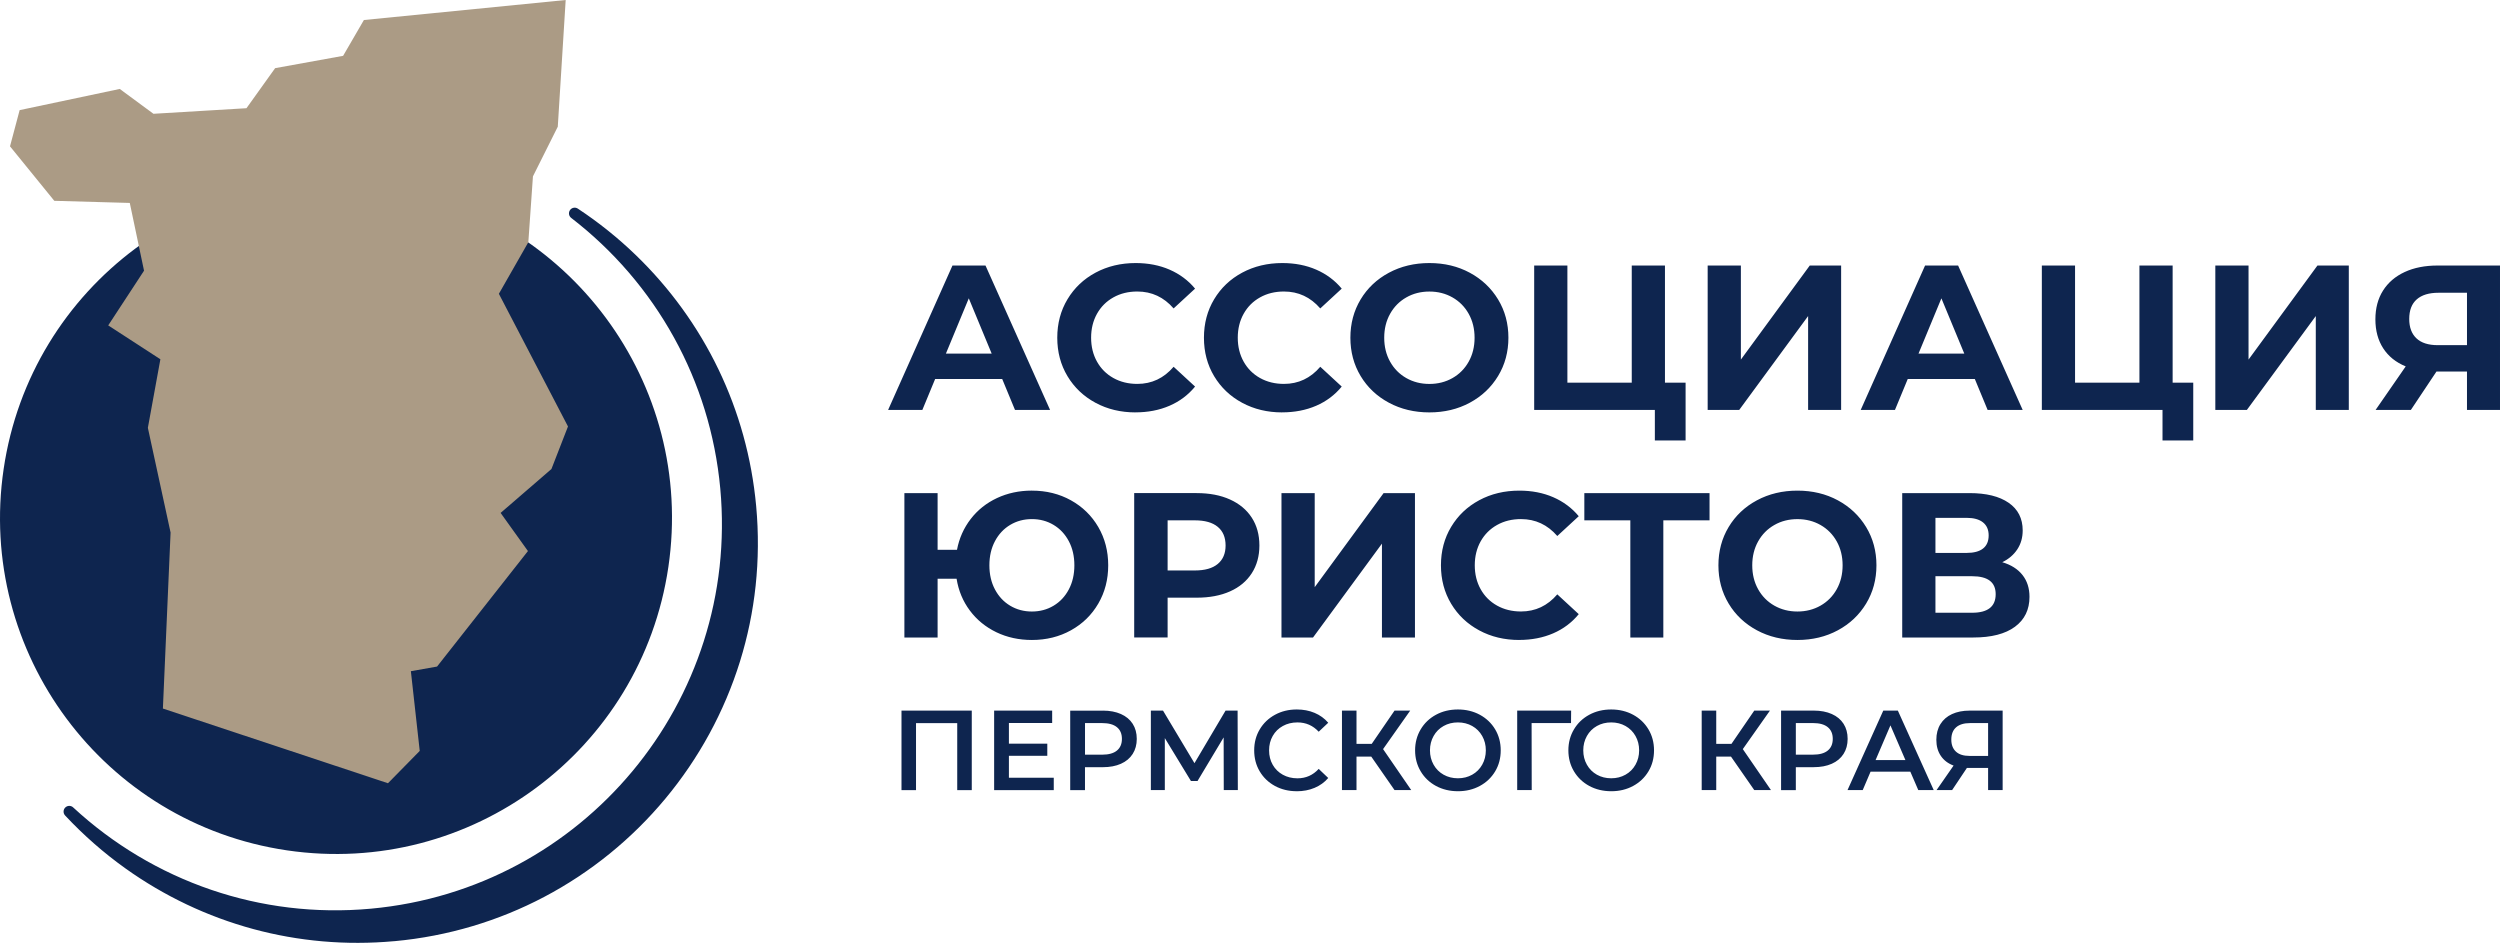
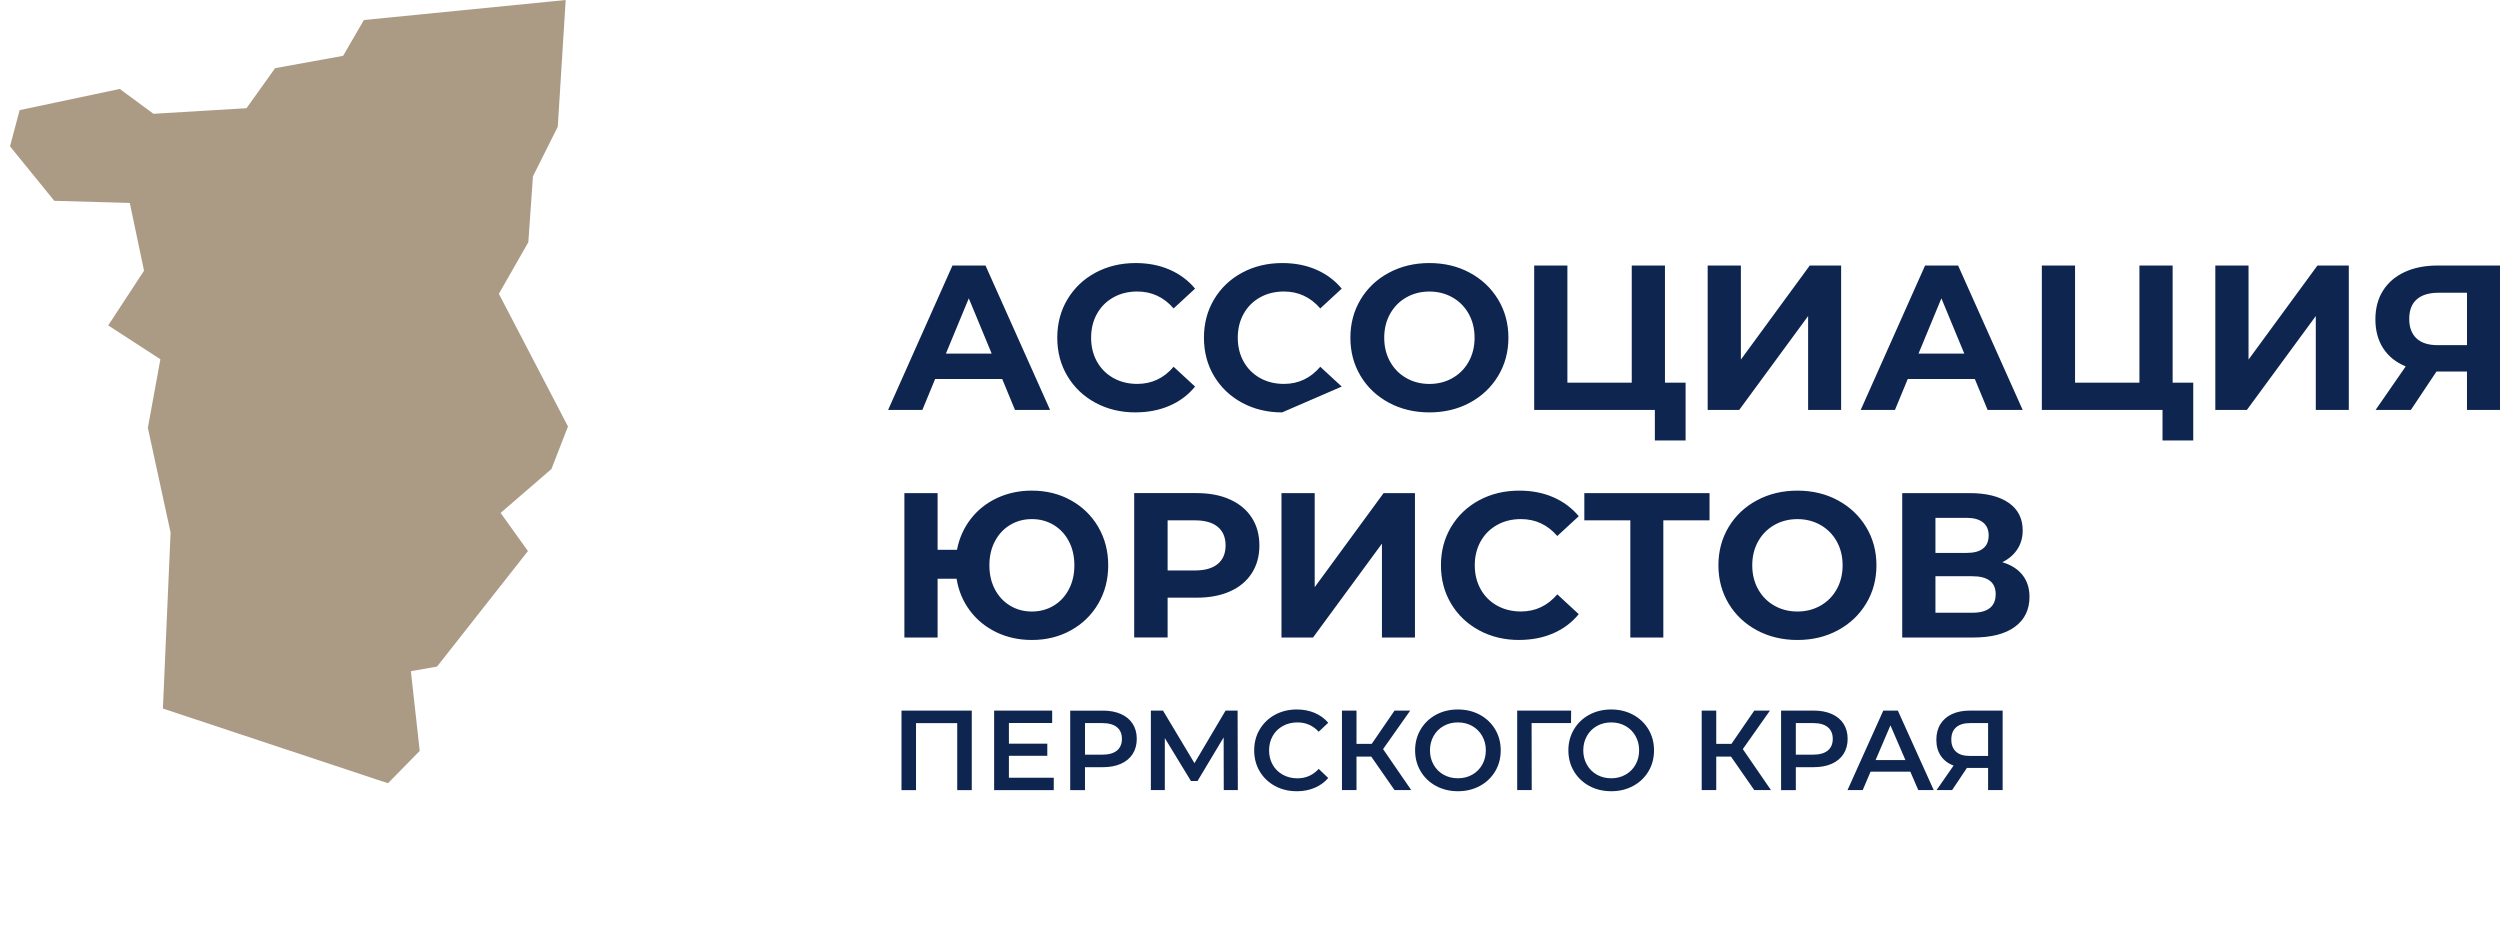
<svg xmlns="http://www.w3.org/2000/svg" xml:space="preserve" width="57.256mm" height="21.594mm" version="1.1" style="shape-rendering:geometricPrecision; text-rendering:geometricPrecision; image-rendering:optimizeQuality; fill-rule:evenodd; clip-rule:evenodd" viewBox="0 0 1284.28 484.36">
  <defs>
    <style type="text/css"> .fil1 {fill:#AB9B85} .fil0 {fill:#0E254F;fill-rule:nonzero} </style>
  </defs>
  <g id="Слой_x0020_1">
    <g id="_2829058323984">
      <g>
-         <path class="fil0" d="M202.62 483.48c-25.06,2.3 -49.48,0.01 -72.41,-6.19 -23.79,-6.43 -46.02,-17.07 -65.73,-31.15 -5.6,-4 -11.01,-8.28 -16.19,-12.83 -5.19,-4.56 -10.15,-9.36 -14.84,-14.38 -1.11,-1.18 -1.05,-3.04 0.13,-4.15 1.16,-1.08 2.96,-1.05 4.07,0.06 20.31,18.77 44.46,33.29 70.98,42.31 25.55,8.69 53.31,12.28 81.92,9.65 54.56,-5.01 101.94,-31.67 134.42,-70.72 32.48,-39.04 50.06,-90.48 45.05,-145.04 -2.58,-28.06 -10.89,-54.24 -23.68,-77.46 -13.28,-24.13 -31.39,-45.07 -52.91,-61.64 -1.28,-0.99 -1.52,-2.83 -0.53,-4.12 0.97,-1.26 2.77,-1.51 4.04,-0.58 5.28,3.48 10.4,7.21 15.33,11.17 4.97,3.98 9.75,8.18 14.32,12.6 17.43,16.82 31.94,36.73 42.6,58.95 10.27,21.41 16.97,45 19.27,70.07 2.55,27.74 -0.53,54.69 -8.3,79.7 -8.07,25.99 -21.21,49.93 -38.35,70.54 -17.13,20.6 -38.28,37.87 -62.36,50.54 -23.19,12.2 -49.13,20.14 -76.85,22.69zm-200.75 -242.55c13.9,-94.3 101.62,-159.47 195.91,-145.57 94.3,13.9 159.47,101.62 145.57,195.91 -13.9,94.3 -101.62,159.47 -195.91,145.57 -94.3,-13.9 -159.47,-101.62 -145.57,-195.91z" />
        <polygon class="fil1" points="5.14,75.17 10.09,56.57 61.52,45.69 78.83,58.45 126.61,55.59 141.34,35.01 176.26,28.68 186.94,10.28 290.6,0 286.54,65.08 273.78,90.6 271.41,124.43 256.28,150.93 291.78,219.08 283.28,240.94 257.17,263.49 271.21,283.08 224.52,342.42 211.07,344.8 215.62,385.75 199.3,402.36 83.68,363.99 87.63,273.58 75.96,219.78 82.39,184.56 55.59,167.16 73.99,139.06 66.67,104.25 27.89,103.16 " />
      </g>
      <g>
-         <path class="fil0" d="M514.84 194.68l-34.44 0 -6.57 15.89 -17.59 0 33.06 -74.18 16.96 0 33.17 74.18 -18.02 0 -6.57 -15.89zm-5.4 -13.03l-11.76 -28.4 -11.76 28.4 23.53 0zm73.86 30.2c-7.56,0 -14.4,-1.64 -20.51,-4.93 -6.11,-3.29 -10.91,-7.84 -14.41,-13.67 -3.5,-5.83 -5.25,-12.42 -5.25,-19.76 0,-7.35 1.75,-13.94 5.25,-19.76 3.5,-5.83 8.3,-10.39 14.41,-13.67 6.11,-3.28 12.98,-4.93 20.61,-4.93 6.43,0 12.24,1.13 17.43,3.39 5.19,2.26 9.56,5.51 13.09,9.75l-11.02 10.17c-5.02,-5.79 -11.23,-8.69 -18.65,-8.69 -4.59,0 -8.69,1 -12.29,3.02 -3.6,2.01 -6.41,4.82 -8.42,8.42 -2.01,3.6 -3.02,7.7 -3.02,12.29 0,4.59 1.01,8.69 3.02,12.29 2.01,3.6 4.82,6.41 8.42,8.42 3.6,2.01 7.7,3.02 12.29,3.02 7.42,0 13.64,-2.93 18.65,-8.8l11.02 10.17c-3.53,4.31 -7.91,7.6 -13.14,9.86 -5.23,2.26 -11.06,3.39 -17.48,3.39zm75.34 0c-7.56,0 -14.39,-1.64 -20.51,-4.93 -6.11,-3.29 -10.91,-7.84 -14.41,-13.67 -3.5,-5.83 -5.24,-12.42 -5.24,-19.76 0,-7.35 1.75,-13.94 5.24,-19.76 3.5,-5.83 8.3,-10.39 14.41,-13.67 6.11,-3.28 12.98,-4.93 20.61,-4.93 6.43,0 12.24,1.13 17.43,3.39 5.19,2.26 9.56,5.51 13.09,9.75l-11.02 10.17c-5.02,-5.79 -11.23,-8.69 -18.65,-8.69 -4.59,0 -8.69,1 -12.29,3.02 -3.6,2.01 -6.41,4.82 -8.42,8.42 -2.01,3.6 -3.02,7.7 -3.02,12.29 0,4.59 1.01,8.69 3.02,12.29 2.01,3.6 4.82,6.41 8.42,8.42 3.6,2.01 7.7,3.02 12.29,3.02 7.42,0 13.64,-2.93 18.65,-8.8l11.02 10.17c-3.53,4.31 -7.91,7.6 -13.14,9.86 -5.23,2.26 -11.06,3.39 -17.49,3.39zm75.66 0c-7.7,0 -14.64,-1.66 -20.82,-4.98 -6.18,-3.32 -11.02,-7.89 -14.52,-13.72 -3.5,-5.83 -5.25,-12.38 -5.25,-19.66 0,-7.28 1.75,-13.83 5.25,-19.66 3.5,-5.83 8.34,-10.4 14.52,-13.72 6.18,-3.32 13.12,-4.98 20.82,-4.98 7.7,0 14.62,1.66 20.77,4.98 6.15,3.32 10.99,7.9 14.52,13.72 3.53,5.83 5.3,12.38 5.3,19.66 0,7.28 -1.77,13.83 -5.3,19.66 -3.53,5.83 -8.37,10.41 -14.52,13.72 -6.15,3.32 -13.07,4.98 -20.77,4.98zm0 -14.62c4.38,0 8.34,-1.01 11.87,-3.02 3.53,-2.01 6.31,-4.82 8.32,-8.42 2.01,-3.6 3.02,-7.7 3.02,-12.29 0,-4.59 -1.01,-8.69 -3.02,-12.29 -2.01,-3.6 -4.79,-6.41 -8.32,-8.42 -3.53,-2.01 -7.49,-3.02 -11.87,-3.02 -4.38,0 -8.34,1 -11.87,3.02 -3.53,2.01 -6.31,4.82 -8.32,8.42 -2.01,3.6 -3.02,7.7 -3.02,12.29 0,4.59 1.01,8.69 3.02,12.29 2.01,3.6 4.79,6.41 8.32,8.42 3.53,2.01 7.49,3.02 11.87,3.02zm131.61 -0.64l0 29.67 -15.79 0 0 -15.68 -61.99 0 0 -74.18 17.06 0 0 60.19 33.06 0 0 -60.19 17.06 0 0 60.19 10.6 0zm11.34 -60.19l17.06 0 0 48.32 35.39 -48.32 16.11 0 0 74.18 -16.96 0 0 -48.22 -35.39 48.22 -16.21 0 0 -74.18zm137.23 58.28l-34.44 0 -6.57 15.89 -17.59 0 33.06 -74.18 16.96 0 33.17 74.18 -18.01 0 -6.57 -15.89zm-5.4 -13.03l-11.76 -28.4 -11.76 28.4 23.53 0zm117.62 14.94l0 29.67 -15.79 0 0 -15.68 -61.99 0 0 -74.18 17.06 0 0 60.19 33.07 0 0 -60.19 17.06 0 0 60.19 10.6 0zm11.34 -60.19l17.06 0 0 48.32 35.4 -48.32 16.11 0 0 74.18 -16.96 0 0 -48.22 -35.4 48.22 -16.21 0 0 -74.18zm146.24 0l0 74.18 -16.96 0 0 -19.71 -15.68 0 -13.14 19.71 -18.12 0 15.47 -22.36c-5.02,-2.05 -8.87,-5.14 -11.55,-9.27 -2.68,-4.13 -4.03,-9.1 -4.03,-14.89 0,-5.72 1.31,-10.65 3.92,-14.78 2.61,-4.13 6.32,-7.31 11.13,-9.54 4.8,-2.23 10.45,-3.34 16.96,-3.34l32 0zm-31.58 13.99c-4.88,0 -8.6,1.13 -11.18,3.39 -2.58,2.26 -3.87,5.62 -3.87,10.07 0,4.31 1.24,7.63 3.71,9.96 2.47,2.33 6.11,3.5 10.91,3.5l15.05 0 0 -26.92 -14.62 0zm-722.61 101.65c7.42,0 14.11,1.66 20.08,4.98 5.97,3.32 10.65,7.9 14.04,13.72 3.39,5.83 5.09,12.38 5.09,19.66 0,7.28 -1.7,13.83 -5.09,19.66 -3.39,5.83 -8.07,10.41 -14.04,13.72 -5.97,3.32 -12.66,4.98 -20.08,4.98 -6.64,0 -12.72,-1.32 -18.23,-3.97 -5.51,-2.65 -10.05,-6.36 -13.62,-11.13 -3.57,-4.77 -5.85,-10.23 -6.83,-16.37l-9.75 0 0 30.2 -17.06 0 0 -74.18 17.06 0 0 29.14 9.96 0c1.13,-5.93 3.48,-11.21 7.05,-15.84 3.57,-4.63 8.07,-8.21 13.51,-10.76 5.44,-2.54 11.41,-3.82 17.91,-3.82zm0 62.1c4.1,0 7.81,-0.99 11.13,-2.97 3.32,-1.98 5.94,-4.77 7.84,-8.37 1.91,-3.6 2.86,-7.74 2.86,-12.4 0,-4.66 -0.95,-8.8 -2.86,-12.4 -1.91,-3.6 -4.52,-6.39 -7.84,-8.37 -3.32,-1.98 -7.03,-2.97 -11.13,-2.97 -4.1,0 -7.81,0.99 -11.13,2.97 -3.32,1.98 -5.93,4.77 -7.84,8.37 -1.91,3.6 -2.86,7.74 -2.86,12.4 0,4.66 0.95,8.8 2.86,12.4 1.91,3.6 4.52,6.39 7.84,8.37 3.32,1.98 7.03,2.97 11.13,2.97zm84.67 -60.83c6.57,0 12.28,1.09 17.11,3.28 4.84,2.19 8.57,5.3 11.18,9.33 2.61,4.03 3.92,8.8 3.92,14.31 0,5.44 -1.31,10.19 -3.92,14.25 -2.62,4.06 -6.34,7.17 -11.18,9.32 -4.84,2.16 -10.54,3.23 -17.11,3.23l-14.94 0 0 20.45 -17.17 0 0 -74.18 32.11 0zm-0.95 39.74c5.16,0 9.08,-1.11 11.76,-3.34 2.68,-2.23 4.03,-5.39 4.03,-9.48 0,-4.17 -1.34,-7.37 -4.03,-9.59 -2.68,-2.23 -6.6,-3.34 -11.76,-3.34l-13.99 0 0 25.75 13.99 0zm44.51 -39.74l17.06 0 0 48.32 35.39 -48.32 16.11 0 0 74.18 -16.96 0 0 -48.22 -35.4 48.22 -16.21 0 0 -74.18zm122.08 75.45c-7.56,0 -14.4,-1.64 -20.51,-4.93 -6.11,-3.28 -10.91,-7.84 -14.41,-13.67 -3.5,-5.83 -5.25,-12.42 -5.25,-19.76 0,-7.35 1.75,-13.94 5.25,-19.76 3.5,-5.83 8.3,-10.39 14.41,-13.67 6.11,-3.29 12.98,-4.93 20.61,-4.93 6.43,0 12.24,1.13 17.43,3.39 5.19,2.26 9.56,5.51 13.09,9.75l-11.02 10.17c-5.02,-5.79 -11.23,-8.69 -18.65,-8.69 -4.59,0 -8.69,1 -12.29,3.02 -3.6,2.01 -6.41,4.82 -8.43,8.42 -2.01,3.6 -3.02,7.7 -3.02,12.29 0,4.59 1.01,8.69 3.02,12.29 2.01,3.6 4.82,6.41 8.43,8.42 3.6,2.01 7.7,3.02 12.29,3.02 7.42,0 13.64,-2.93 18.65,-8.8l11.02 10.17c-3.53,4.31 -7.91,7.6 -13.14,9.86 -5.23,2.26 -11.06,3.39 -17.48,3.39zm97.81 -61.46l-23.74 0 0 60.19 -16.95 0 0 -60.19 -23.63 0 0 -13.99 64.32 0 0 13.99zm45.15 61.46c-7.7,0 -14.64,-1.66 -20.82,-4.98 -6.18,-3.32 -11.02,-7.89 -14.52,-13.72 -3.5,-5.83 -5.25,-12.38 -5.25,-19.66 0,-7.28 1.75,-13.83 5.25,-19.66 3.5,-5.83 8.34,-10.4 14.52,-13.72 6.18,-3.32 13.12,-4.98 20.82,-4.98 7.7,0 14.62,1.66 20.77,4.98 6.15,3.32 10.99,7.9 14.52,13.72 3.53,5.83 5.3,12.38 5.3,19.66 0,7.28 -1.77,13.83 -5.3,19.66 -3.53,5.83 -8.37,10.41 -14.52,13.72 -6.15,3.32 -13.07,4.98 -20.77,4.98zm0 -14.62c4.38,0 8.34,-1.01 11.87,-3.02 3.53,-2.01 6.31,-4.82 8.32,-8.42 2.01,-3.6 3.02,-7.7 3.02,-12.29 0,-4.59 -1.01,-8.69 -3.02,-12.29 -2.01,-3.6 -4.79,-6.41 -8.32,-8.42 -3.53,-2.01 -7.49,-3.02 -11.87,-3.02 -4.38,0 -8.34,1 -11.87,3.02 -3.53,2.01 -6.31,4.82 -8.32,8.42 -2.01,3.6 -3.02,7.7 -3.02,12.29 0,4.59 1.01,8.69 3.02,12.29 2.01,3.6 4.78,6.41 8.32,8.42 3.53,2.01 7.49,3.02 11.87,3.02zm105.23 -25.33c4.52,1.34 7.98,3.53 10.38,6.57 2.4,3.04 3.6,6.78 3.6,11.23 0,6.57 -2.49,11.69 -7.47,15.37 -4.98,3.67 -12.1,5.51 -21.35,5.51l-36.56 0 0 -74.18 34.55 0c8.62,0 15.33,1.66 20.13,4.98 4.8,3.32 7.21,8.05 7.21,14.2 0,3.67 -0.92,6.9 -2.76,9.7 -1.84,2.79 -4.41,5 -7.73,6.62zm-34.33 -4.77l16 0c3.74,0 6.57,-0.76 8.48,-2.28 1.91,-1.52 2.86,-3.76 2.86,-6.73 0,-2.89 -0.97,-5.12 -2.92,-6.68 -1.94,-1.55 -4.75,-2.33 -8.42,-2.33l-16 0 0 18.01zm18.86 30.73c8.05,0 12.08,-3.18 12.08,-9.54 0,-6.15 -4.03,-9.22 -12.08,-9.22l-18.86 0 0 18.76 18.86 0z" />
+         <path class="fil0" d="M514.84 194.68l-34.44 0 -6.57 15.89 -17.59 0 33.06 -74.18 16.96 0 33.17 74.18 -18.02 0 -6.57 -15.89zm-5.4 -13.03l-11.76 -28.4 -11.76 28.4 23.53 0zm73.86 30.2c-7.56,0 -14.4,-1.64 -20.51,-4.93 -6.11,-3.29 -10.91,-7.84 -14.41,-13.67 -3.5,-5.83 -5.25,-12.42 -5.25,-19.76 0,-7.35 1.75,-13.94 5.25,-19.76 3.5,-5.83 8.3,-10.39 14.41,-13.67 6.11,-3.28 12.98,-4.93 20.61,-4.93 6.43,0 12.24,1.13 17.43,3.39 5.19,2.26 9.56,5.51 13.09,9.75l-11.02 10.17c-5.02,-5.79 -11.23,-8.69 -18.65,-8.69 -4.59,0 -8.69,1 -12.29,3.02 -3.6,2.01 -6.41,4.82 -8.42,8.42 -2.01,3.6 -3.02,7.7 -3.02,12.29 0,4.59 1.01,8.69 3.02,12.29 2.01,3.6 4.82,6.41 8.42,8.42 3.6,2.01 7.7,3.02 12.29,3.02 7.42,0 13.64,-2.93 18.65,-8.8l11.02 10.17c-3.53,4.31 -7.91,7.6 -13.14,9.86 -5.23,2.26 -11.06,3.39 -17.48,3.39zm75.34 0c-7.56,0 -14.39,-1.64 -20.51,-4.93 -6.11,-3.29 -10.91,-7.84 -14.41,-13.67 -3.5,-5.83 -5.24,-12.42 -5.24,-19.76 0,-7.35 1.75,-13.94 5.24,-19.76 3.5,-5.83 8.3,-10.39 14.41,-13.67 6.11,-3.28 12.98,-4.93 20.61,-4.93 6.43,0 12.24,1.13 17.43,3.39 5.19,2.26 9.56,5.51 13.09,9.75l-11.02 10.17c-5.02,-5.79 -11.23,-8.69 -18.65,-8.69 -4.59,0 -8.69,1 -12.29,3.02 -3.6,2.01 -6.41,4.82 -8.42,8.42 -2.01,3.6 -3.02,7.7 -3.02,12.29 0,4.59 1.01,8.69 3.02,12.29 2.01,3.6 4.82,6.41 8.42,8.42 3.6,2.01 7.7,3.02 12.29,3.02 7.42,0 13.64,-2.93 18.65,-8.8l11.02 10.17zm75.66 0c-7.7,0 -14.64,-1.66 -20.82,-4.98 -6.18,-3.32 -11.02,-7.89 -14.52,-13.72 -3.5,-5.83 -5.25,-12.38 -5.25,-19.66 0,-7.28 1.75,-13.83 5.25,-19.66 3.5,-5.83 8.34,-10.4 14.52,-13.72 6.18,-3.32 13.12,-4.98 20.82,-4.98 7.7,0 14.62,1.66 20.77,4.98 6.15,3.32 10.99,7.9 14.52,13.72 3.53,5.83 5.3,12.38 5.3,19.66 0,7.28 -1.77,13.83 -5.3,19.66 -3.53,5.83 -8.37,10.41 -14.52,13.72 -6.15,3.32 -13.07,4.98 -20.77,4.98zm0 -14.62c4.38,0 8.34,-1.01 11.87,-3.02 3.53,-2.01 6.31,-4.82 8.32,-8.42 2.01,-3.6 3.02,-7.7 3.02,-12.29 0,-4.59 -1.01,-8.69 -3.02,-12.29 -2.01,-3.6 -4.79,-6.41 -8.32,-8.42 -3.53,-2.01 -7.49,-3.02 -11.87,-3.02 -4.38,0 -8.34,1 -11.87,3.02 -3.53,2.01 -6.31,4.82 -8.32,8.42 -2.01,3.6 -3.02,7.7 -3.02,12.29 0,4.59 1.01,8.69 3.02,12.29 2.01,3.6 4.79,6.41 8.32,8.42 3.53,2.01 7.49,3.02 11.87,3.02zm131.61 -0.64l0 29.67 -15.79 0 0 -15.68 -61.99 0 0 -74.18 17.06 0 0 60.19 33.06 0 0 -60.19 17.06 0 0 60.19 10.6 0zm11.34 -60.19l17.06 0 0 48.32 35.39 -48.32 16.11 0 0 74.18 -16.96 0 0 -48.22 -35.39 48.22 -16.21 0 0 -74.18zm137.23 58.28l-34.44 0 -6.57 15.89 -17.59 0 33.06 -74.18 16.96 0 33.17 74.18 -18.01 0 -6.57 -15.89zm-5.4 -13.03l-11.76 -28.4 -11.76 28.4 23.53 0zm117.62 14.94l0 29.67 -15.79 0 0 -15.68 -61.99 0 0 -74.18 17.06 0 0 60.19 33.07 0 0 -60.19 17.06 0 0 60.19 10.6 0zm11.34 -60.19l17.06 0 0 48.32 35.4 -48.32 16.11 0 0 74.18 -16.96 0 0 -48.22 -35.4 48.22 -16.21 0 0 -74.18zm146.24 0l0 74.18 -16.96 0 0 -19.71 -15.68 0 -13.14 19.71 -18.12 0 15.47 -22.36c-5.02,-2.05 -8.87,-5.14 -11.55,-9.27 -2.68,-4.13 -4.03,-9.1 -4.03,-14.89 0,-5.72 1.31,-10.65 3.92,-14.78 2.61,-4.13 6.32,-7.31 11.13,-9.54 4.8,-2.23 10.45,-3.34 16.96,-3.34l32 0zm-31.58 13.99c-4.88,0 -8.6,1.13 -11.18,3.39 -2.58,2.26 -3.87,5.62 -3.87,10.07 0,4.31 1.24,7.63 3.71,9.96 2.47,2.33 6.11,3.5 10.91,3.5l15.05 0 0 -26.92 -14.62 0zm-722.61 101.65c7.42,0 14.11,1.66 20.08,4.98 5.97,3.32 10.65,7.9 14.04,13.72 3.39,5.83 5.09,12.38 5.09,19.66 0,7.28 -1.7,13.83 -5.09,19.66 -3.39,5.83 -8.07,10.41 -14.04,13.72 -5.97,3.32 -12.66,4.98 -20.08,4.98 -6.64,0 -12.72,-1.32 -18.23,-3.97 -5.51,-2.65 -10.05,-6.36 -13.62,-11.13 -3.57,-4.77 -5.85,-10.23 -6.83,-16.37l-9.75 0 0 30.2 -17.06 0 0 -74.18 17.06 0 0 29.14 9.96 0c1.13,-5.93 3.48,-11.21 7.05,-15.84 3.57,-4.63 8.07,-8.21 13.51,-10.76 5.44,-2.54 11.41,-3.82 17.91,-3.82zm0 62.1c4.1,0 7.81,-0.99 11.13,-2.97 3.32,-1.98 5.94,-4.77 7.84,-8.37 1.91,-3.6 2.86,-7.74 2.86,-12.4 0,-4.66 -0.95,-8.8 -2.86,-12.4 -1.91,-3.6 -4.52,-6.39 -7.84,-8.37 -3.32,-1.98 -7.03,-2.97 -11.13,-2.97 -4.1,0 -7.81,0.99 -11.13,2.97 -3.32,1.98 -5.93,4.77 -7.84,8.37 -1.91,3.6 -2.86,7.74 -2.86,12.4 0,4.66 0.95,8.8 2.86,12.4 1.91,3.6 4.52,6.39 7.84,8.37 3.32,1.98 7.03,2.97 11.13,2.97zm84.67 -60.83c6.57,0 12.28,1.09 17.11,3.28 4.84,2.19 8.57,5.3 11.18,9.33 2.61,4.03 3.92,8.8 3.92,14.31 0,5.44 -1.31,10.19 -3.92,14.25 -2.62,4.06 -6.34,7.17 -11.18,9.32 -4.84,2.16 -10.54,3.23 -17.11,3.23l-14.94 0 0 20.45 -17.17 0 0 -74.18 32.11 0zm-0.95 39.74c5.16,0 9.08,-1.11 11.76,-3.34 2.68,-2.23 4.03,-5.39 4.03,-9.48 0,-4.17 -1.34,-7.37 -4.03,-9.59 -2.68,-2.23 -6.6,-3.34 -11.76,-3.34l-13.99 0 0 25.75 13.99 0zm44.51 -39.74l17.06 0 0 48.32 35.39 -48.32 16.11 0 0 74.18 -16.96 0 0 -48.22 -35.4 48.22 -16.21 0 0 -74.18zm122.08 75.45c-7.56,0 -14.4,-1.64 -20.51,-4.93 -6.11,-3.28 -10.91,-7.84 -14.41,-13.67 -3.5,-5.83 -5.25,-12.42 -5.25,-19.76 0,-7.35 1.75,-13.94 5.25,-19.76 3.5,-5.83 8.3,-10.39 14.41,-13.67 6.11,-3.29 12.98,-4.93 20.61,-4.93 6.43,0 12.24,1.13 17.43,3.39 5.19,2.26 9.56,5.51 13.09,9.75l-11.02 10.17c-5.02,-5.79 -11.23,-8.69 -18.65,-8.69 -4.59,0 -8.69,1 -12.29,3.02 -3.6,2.01 -6.41,4.82 -8.43,8.42 -2.01,3.6 -3.02,7.7 -3.02,12.29 0,4.59 1.01,8.69 3.02,12.29 2.01,3.6 4.82,6.41 8.43,8.42 3.6,2.01 7.7,3.02 12.29,3.02 7.42,0 13.64,-2.93 18.65,-8.8l11.02 10.17c-3.53,4.31 -7.91,7.6 -13.14,9.86 -5.23,2.26 -11.06,3.39 -17.48,3.39zm97.81 -61.46l-23.74 0 0 60.19 -16.95 0 0 -60.19 -23.63 0 0 -13.99 64.32 0 0 13.99zm45.15 61.46c-7.7,0 -14.64,-1.66 -20.82,-4.98 -6.18,-3.32 -11.02,-7.89 -14.52,-13.72 -3.5,-5.83 -5.25,-12.38 -5.25,-19.66 0,-7.28 1.75,-13.83 5.25,-19.66 3.5,-5.83 8.34,-10.4 14.52,-13.72 6.18,-3.32 13.12,-4.98 20.82,-4.98 7.7,0 14.62,1.66 20.77,4.98 6.15,3.32 10.99,7.9 14.52,13.72 3.53,5.83 5.3,12.38 5.3,19.66 0,7.28 -1.77,13.83 -5.3,19.66 -3.53,5.83 -8.37,10.41 -14.52,13.72 -6.15,3.32 -13.07,4.98 -20.77,4.98zm0 -14.62c4.38,0 8.34,-1.01 11.87,-3.02 3.53,-2.01 6.31,-4.82 8.32,-8.42 2.01,-3.6 3.02,-7.7 3.02,-12.29 0,-4.59 -1.01,-8.69 -3.02,-12.29 -2.01,-3.6 -4.79,-6.41 -8.32,-8.42 -3.53,-2.01 -7.49,-3.02 -11.87,-3.02 -4.38,0 -8.34,1 -11.87,3.02 -3.53,2.01 -6.31,4.82 -8.32,8.42 -2.01,3.6 -3.02,7.7 -3.02,12.29 0,4.59 1.01,8.69 3.02,12.29 2.01,3.6 4.78,6.41 8.32,8.42 3.53,2.01 7.49,3.02 11.87,3.02zm105.23 -25.33c4.52,1.34 7.98,3.53 10.38,6.57 2.4,3.04 3.6,6.78 3.6,11.23 0,6.57 -2.49,11.69 -7.47,15.37 -4.98,3.67 -12.1,5.51 -21.35,5.51l-36.56 0 0 -74.18 34.55 0c8.62,0 15.33,1.66 20.13,4.98 4.8,3.32 7.21,8.05 7.21,14.2 0,3.67 -0.92,6.9 -2.76,9.7 -1.84,2.79 -4.41,5 -7.73,6.62zm-34.33 -4.77l16 0c3.74,0 6.57,-0.76 8.48,-2.28 1.91,-1.52 2.86,-3.76 2.86,-6.73 0,-2.89 -0.97,-5.12 -2.92,-6.68 -1.94,-1.55 -4.75,-2.33 -8.42,-2.33l-16 0 0 18.01zm18.86 30.73c8.05,0 12.08,-3.18 12.08,-9.54 0,-6.15 -4.03,-9.22 -12.08,-9.22l-18.86 0 0 18.76 18.86 0z" />
        <path class="fil0" d="M499.21 365.05l0 40.84 -7.47 0 0 -34.42 -21.17 0 0 34.42 -7.46 0 0 -40.84 36.11 0zm42.12 34.48l0 6.36 -30.63 0 0 -40.84 29.81 0 0 6.36 -22.22 0 0 10.62 19.72 0 0 6.24 -19.72 0 0 11.26 23.04 0zm25.26 -34.48c3.54,0 6.62,0.59 9.24,1.75 2.63,1.17 4.64,2.84 6.04,5.02 1.4,2.18 2.1,4.76 2.1,7.76 0,2.95 -0.7,5.53 -2.1,7.73 -1.4,2.2 -3.41,3.88 -6.04,5.05 -2.62,1.17 -5.71,1.75 -9.24,1.75l-9.22 0 0 11.79 -7.59 0 0 -40.84 16.8 0zm-0.35 22.63c3.31,0 5.82,-0.7 7.53,-2.1 1.71,-1.4 2.57,-3.4 2.57,-6.01 0,-2.61 -0.85,-4.61 -2.57,-6.01 -1.71,-1.4 -4.22,-2.1 -7.53,-2.1l-8.86 0 0 16.22 8.86 0zm62.42 18.2l-0.06 -27.07 -13.42 22.4 -3.38 0 -13.42 -22.05 0 26.72 -7.17 0 0 -40.84 6.24 0 16.16 27.01 15.98 -27.01 6.18 0 0.12 40.84 -7.23 0zm37.45 0.58c-4.12,0 -7.85,-0.91 -11.17,-2.71 -3.32,-1.81 -5.93,-4.31 -7.82,-7.5 -1.89,-3.19 -2.83,-6.79 -2.83,-10.79 0,-4 0.95,-7.6 2.86,-10.79 1.9,-3.19 4.52,-5.69 7.85,-7.5 3.32,-1.81 7.05,-2.71 11.17,-2.71 3.34,0 6.4,0.58 9.16,1.75 2.76,1.16 5.09,2.86 7,5.07l-4.9 4.61c-2.96,-3.19 -6.59,-4.78 -10.91,-4.78 -2.8,0 -5.31,0.61 -7.52,1.84 -2.22,1.22 -3.95,2.93 -5.19,5.11 -1.24,2.18 -1.87,4.65 -1.87,7.41 0,2.76 0.62,5.23 1.87,7.41 1.24,2.18 2.98,3.88 5.19,5.11 2.22,1.22 4.72,1.84 7.52,1.84 4.32,0 7.95,-1.61 10.91,-4.84l4.9 4.67c-1.91,2.22 -4.25,3.91 -7.03,5.07 -2.78,1.17 -5.84,1.75 -9.19,1.75zm38.32 -17.79l-7.58 0 0 17.21 -7.47 0 0 -40.84 7.47 0 0 17.09 7.82 0 11.72 -17.09 8.05 0 -13.94 19.78 14.47 21.06 -8.58 0 -11.96 -17.21zm44.51 17.79c-4.16,0 -7.91,-0.91 -11.26,-2.71 -3.34,-1.81 -5.97,-4.32 -7.87,-7.53 -1.91,-3.21 -2.86,-6.8 -2.86,-10.76 0,-3.97 0.95,-7.55 2.86,-10.76 1.9,-3.21 4.53,-5.72 7.87,-7.53 3.34,-1.81 7.1,-2.71 11.26,-2.71 4.16,0 7.91,0.91 11.26,2.71 3.34,1.81 5.97,4.31 7.88,7.5 1.9,3.19 2.86,6.79 2.86,10.79 0,4.01 -0.95,7.6 -2.86,10.79 -1.91,3.19 -4.53,5.69 -7.88,7.5 -3.35,1.81 -7.1,2.71 -11.26,2.71zm0 -6.65c2.72,0 5.17,-0.61 7.35,-1.84 2.18,-1.22 3.89,-2.94 5.13,-5.13 1.24,-2.2 1.87,-4.66 1.87,-7.38 0,-2.72 -0.62,-5.18 -1.87,-7.38 -1.24,-2.2 -2.96,-3.91 -5.13,-5.13 -2.18,-1.22 -4.63,-1.84 -7.35,-1.84 -2.72,0 -5.17,0.61 -7.35,1.84 -2.18,1.22 -3.89,2.94 -5.13,5.13 -1.24,2.2 -1.87,4.66 -1.87,7.38 0,2.72 0.62,5.18 1.87,7.38 1.24,2.2 2.96,3.91 5.13,5.13 2.18,1.22 4.63,1.84 7.35,1.84zm58.1 -28.35l-20.24 0 0.06 34.42 -7.46 0 0 -40.84 27.71 0 -0.06 6.42zm20.65 35c-4.16,0 -7.92,-0.91 -11.26,-2.71 -3.34,-1.81 -5.97,-4.32 -7.88,-7.53 -1.91,-3.21 -2.86,-6.8 -2.86,-10.76 0,-3.97 0.95,-7.55 2.86,-10.76 1.9,-3.21 4.53,-5.72 7.88,-7.53 3.34,-1.81 7.1,-2.71 11.26,-2.71 4.16,0 7.91,0.91 11.26,2.71 3.34,1.81 5.97,4.31 7.88,7.5 1.91,3.19 2.86,6.79 2.86,10.79 0,4.01 -0.95,7.6 -2.86,10.79 -1.91,3.19 -4.53,5.69 -7.88,7.5 -3.34,1.81 -7.1,2.71 -11.26,2.71zm0 -6.65c2.72,0 5.17,-0.61 7.35,-1.84 2.18,-1.22 3.89,-2.94 5.13,-5.13 1.24,-2.2 1.87,-4.66 1.87,-7.38 0,-2.72 -0.62,-5.18 -1.87,-7.38 -1.24,-2.2 -2.96,-3.91 -5.13,-5.13 -2.18,-1.22 -4.63,-1.84 -7.35,-1.84 -2.72,0 -5.17,0.61 -7.35,1.84 -2.18,1.22 -3.89,2.94 -5.13,5.13 -1.24,2.2 -1.87,4.66 -1.87,7.38 0,2.72 0.62,5.18 1.87,7.38 1.24,2.2 2.96,3.91 5.13,5.13 2.18,1.22 4.63,1.84 7.35,1.84zm61.54 -11.14l-7.58 0 0 17.21 -7.47 0 0 -40.84 7.47 0 0 17.09 7.82 0 11.72 -17.09 8.05 0 -13.94 19.78 14.47 21.06 -8.58 0 -11.96 -17.21zm42.53 -23.63c3.54,0 6.62,0.59 9.25,1.75 2.63,1.17 4.64,2.84 6.04,5.02 1.4,2.18 2.1,4.76 2.1,7.76 0,2.95 -0.7,5.53 -2.1,7.73 -1.4,2.2 -3.41,3.88 -6.04,5.05 -2.62,1.17 -5.71,1.75 -9.25,1.75l-9.22 0 0 11.79 -7.58 0 0 -40.84 16.8 0zm-0.35 22.63c3.31,0 5.81,-0.7 7.53,-2.1 1.71,-1.4 2.57,-3.4 2.57,-6.01 0,-2.61 -0.85,-4.61 -2.57,-6.01 -1.71,-1.4 -4.22,-2.1 -7.53,-2.1l-8.87 0 0 16.22 8.87 0zm49.94 8.75l-20.42 0 -4.03 9.45 -7.81 0 18.38 -40.84 7.47 0 18.43 40.84 -7.93 0 -4.08 -9.45zm-2.51 -5.95l-7.7 -17.85 -7.64 17.85 15.34 0zm49.94 -25.43l0 40.84 -7.47 0 0 -11.37 -10.09 0 -0.81 0 -7.59 11.37 -7.99 0 8.75 -12.6c-2.84,-1.05 -5.02,-2.71 -6.56,-4.99 -1.54,-2.28 -2.3,-5.03 -2.3,-8.25 0,-3.11 0.7,-5.8 2.1,-8.05 1.4,-2.26 3.38,-3.98 5.95,-5.16 2.57,-1.18 5.58,-1.78 9.04,-1.78l16.98 0zm-16.74 6.42c-3.11,0 -5.49,0.72 -7.15,2.16 -1.65,1.44 -2.48,3.54 -2.48,6.3 0,2.68 0.8,4.75 2.39,6.21 1.59,1.46 3.91,2.19 6.94,2.19l9.57 0 0 -16.86 -9.28 0z" />
      </g>
    </g>
  </g>
</svg>